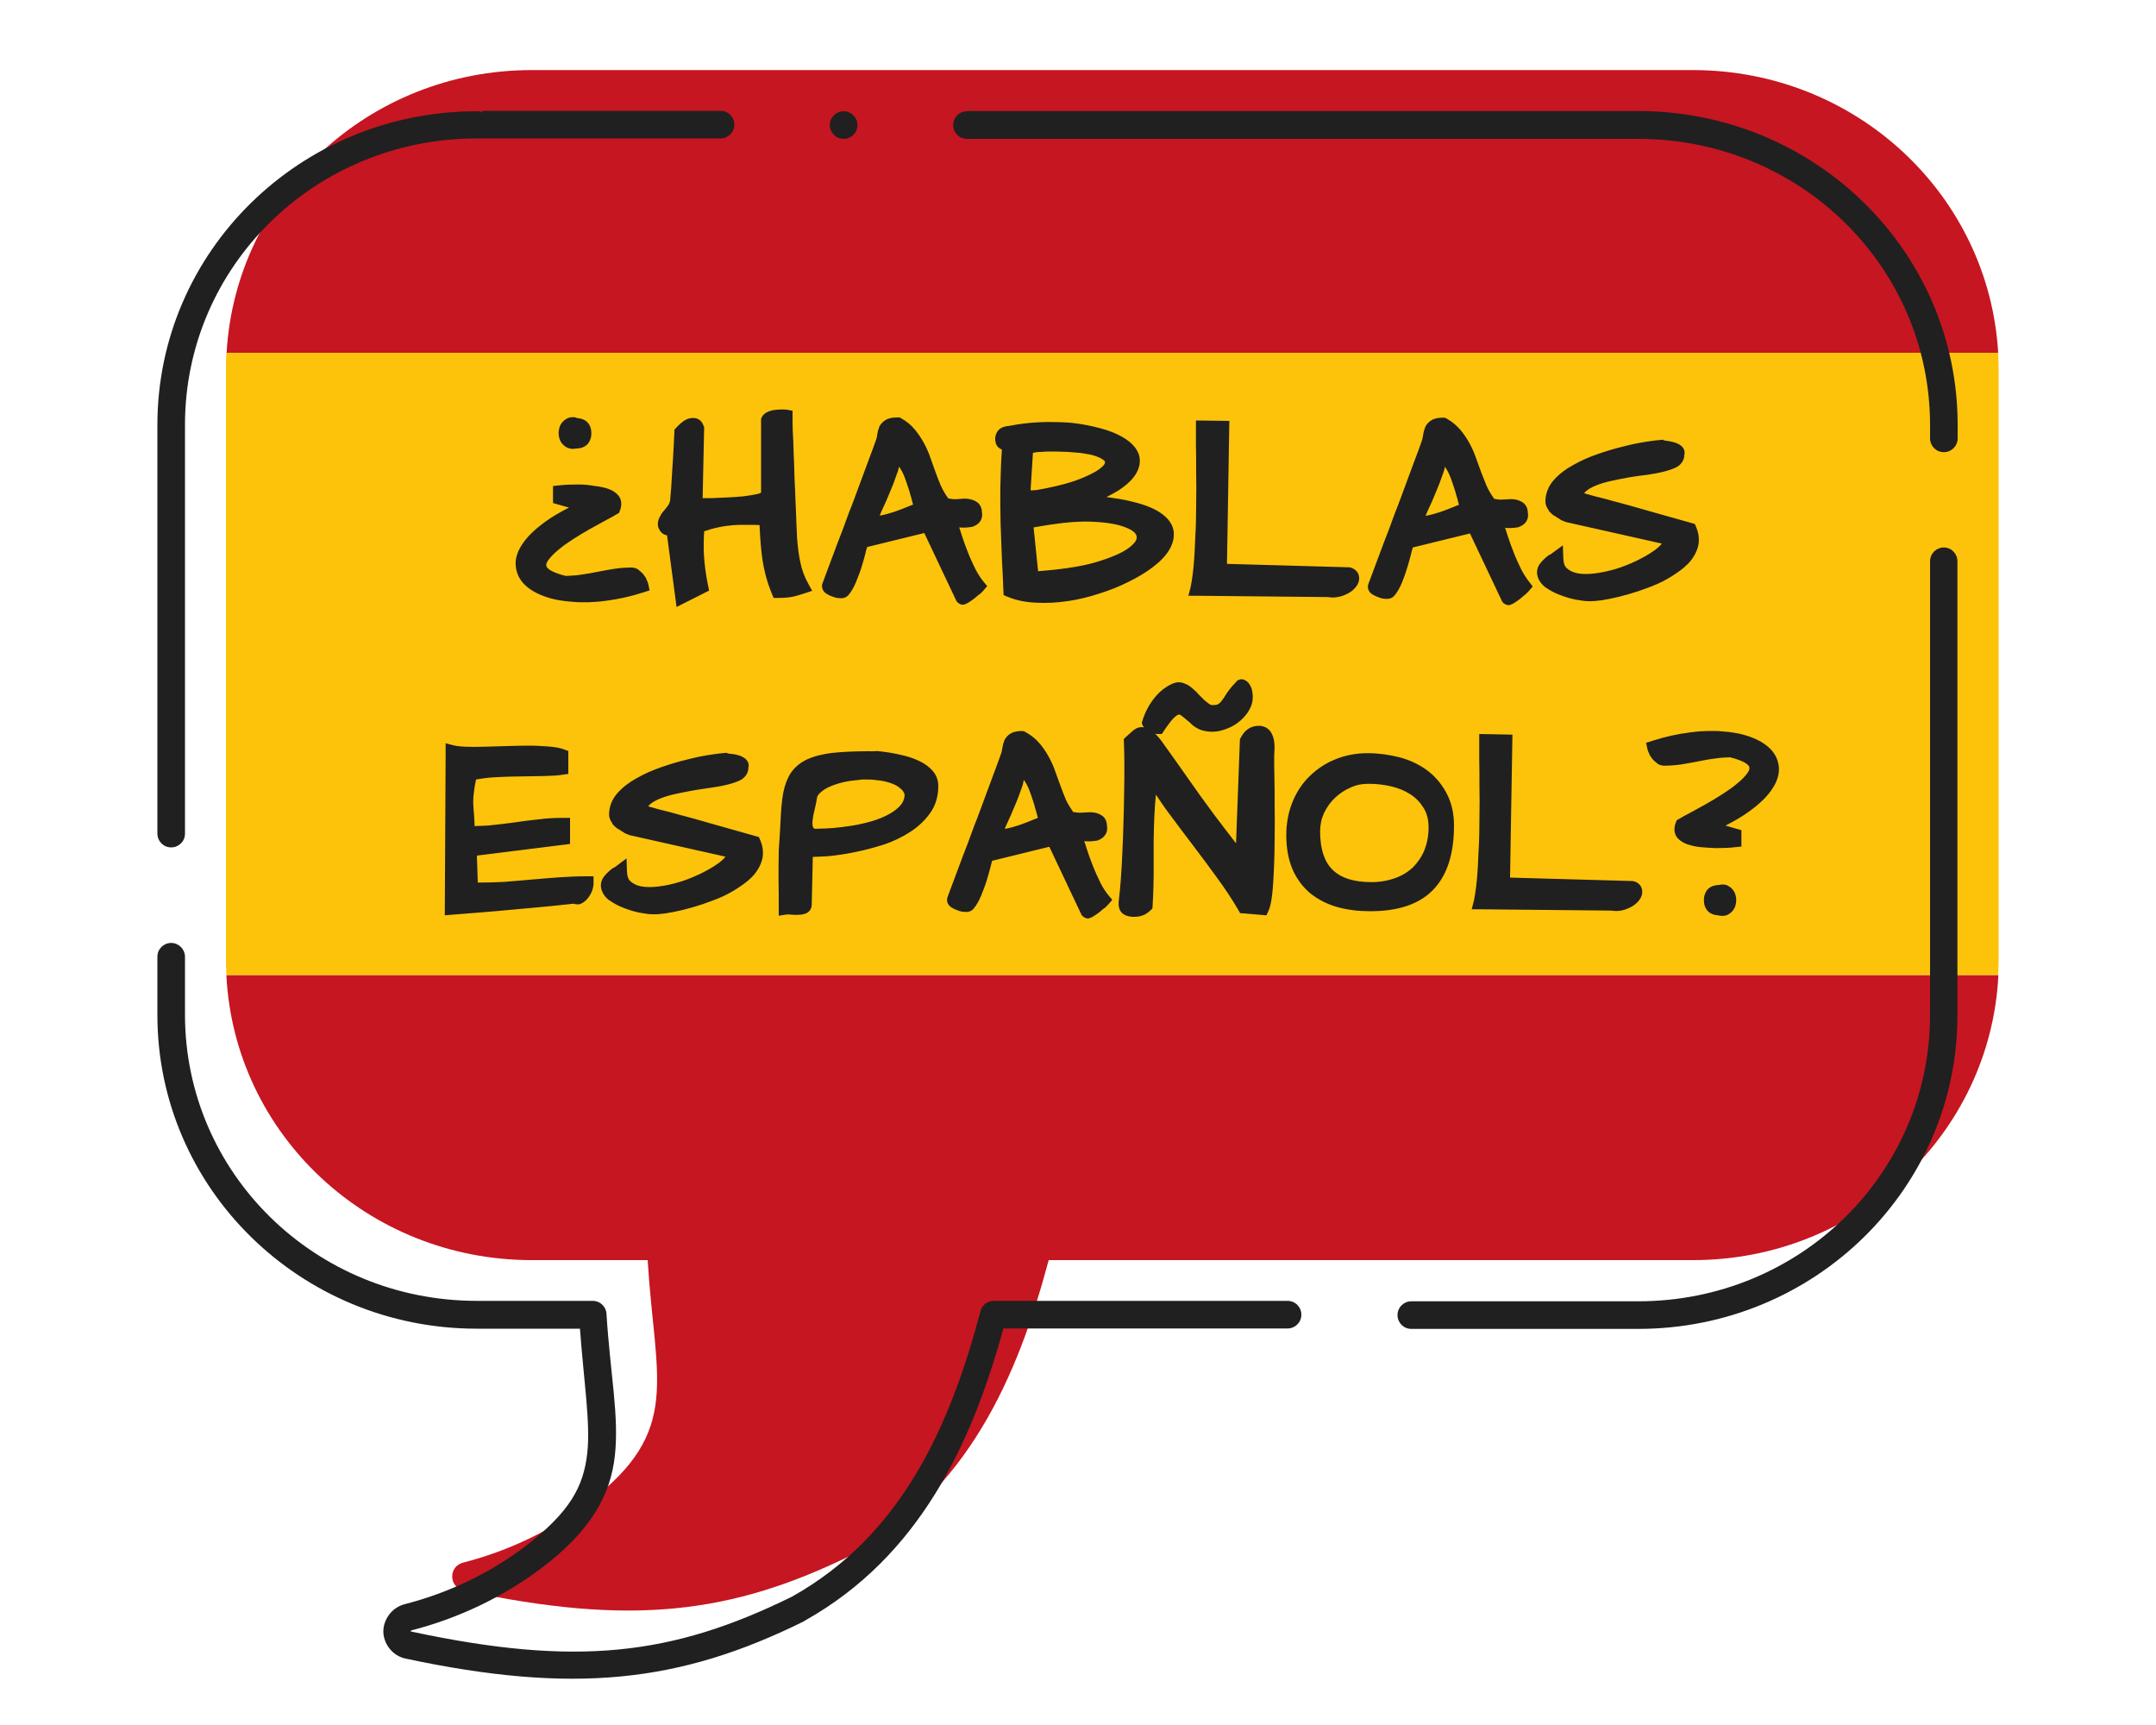
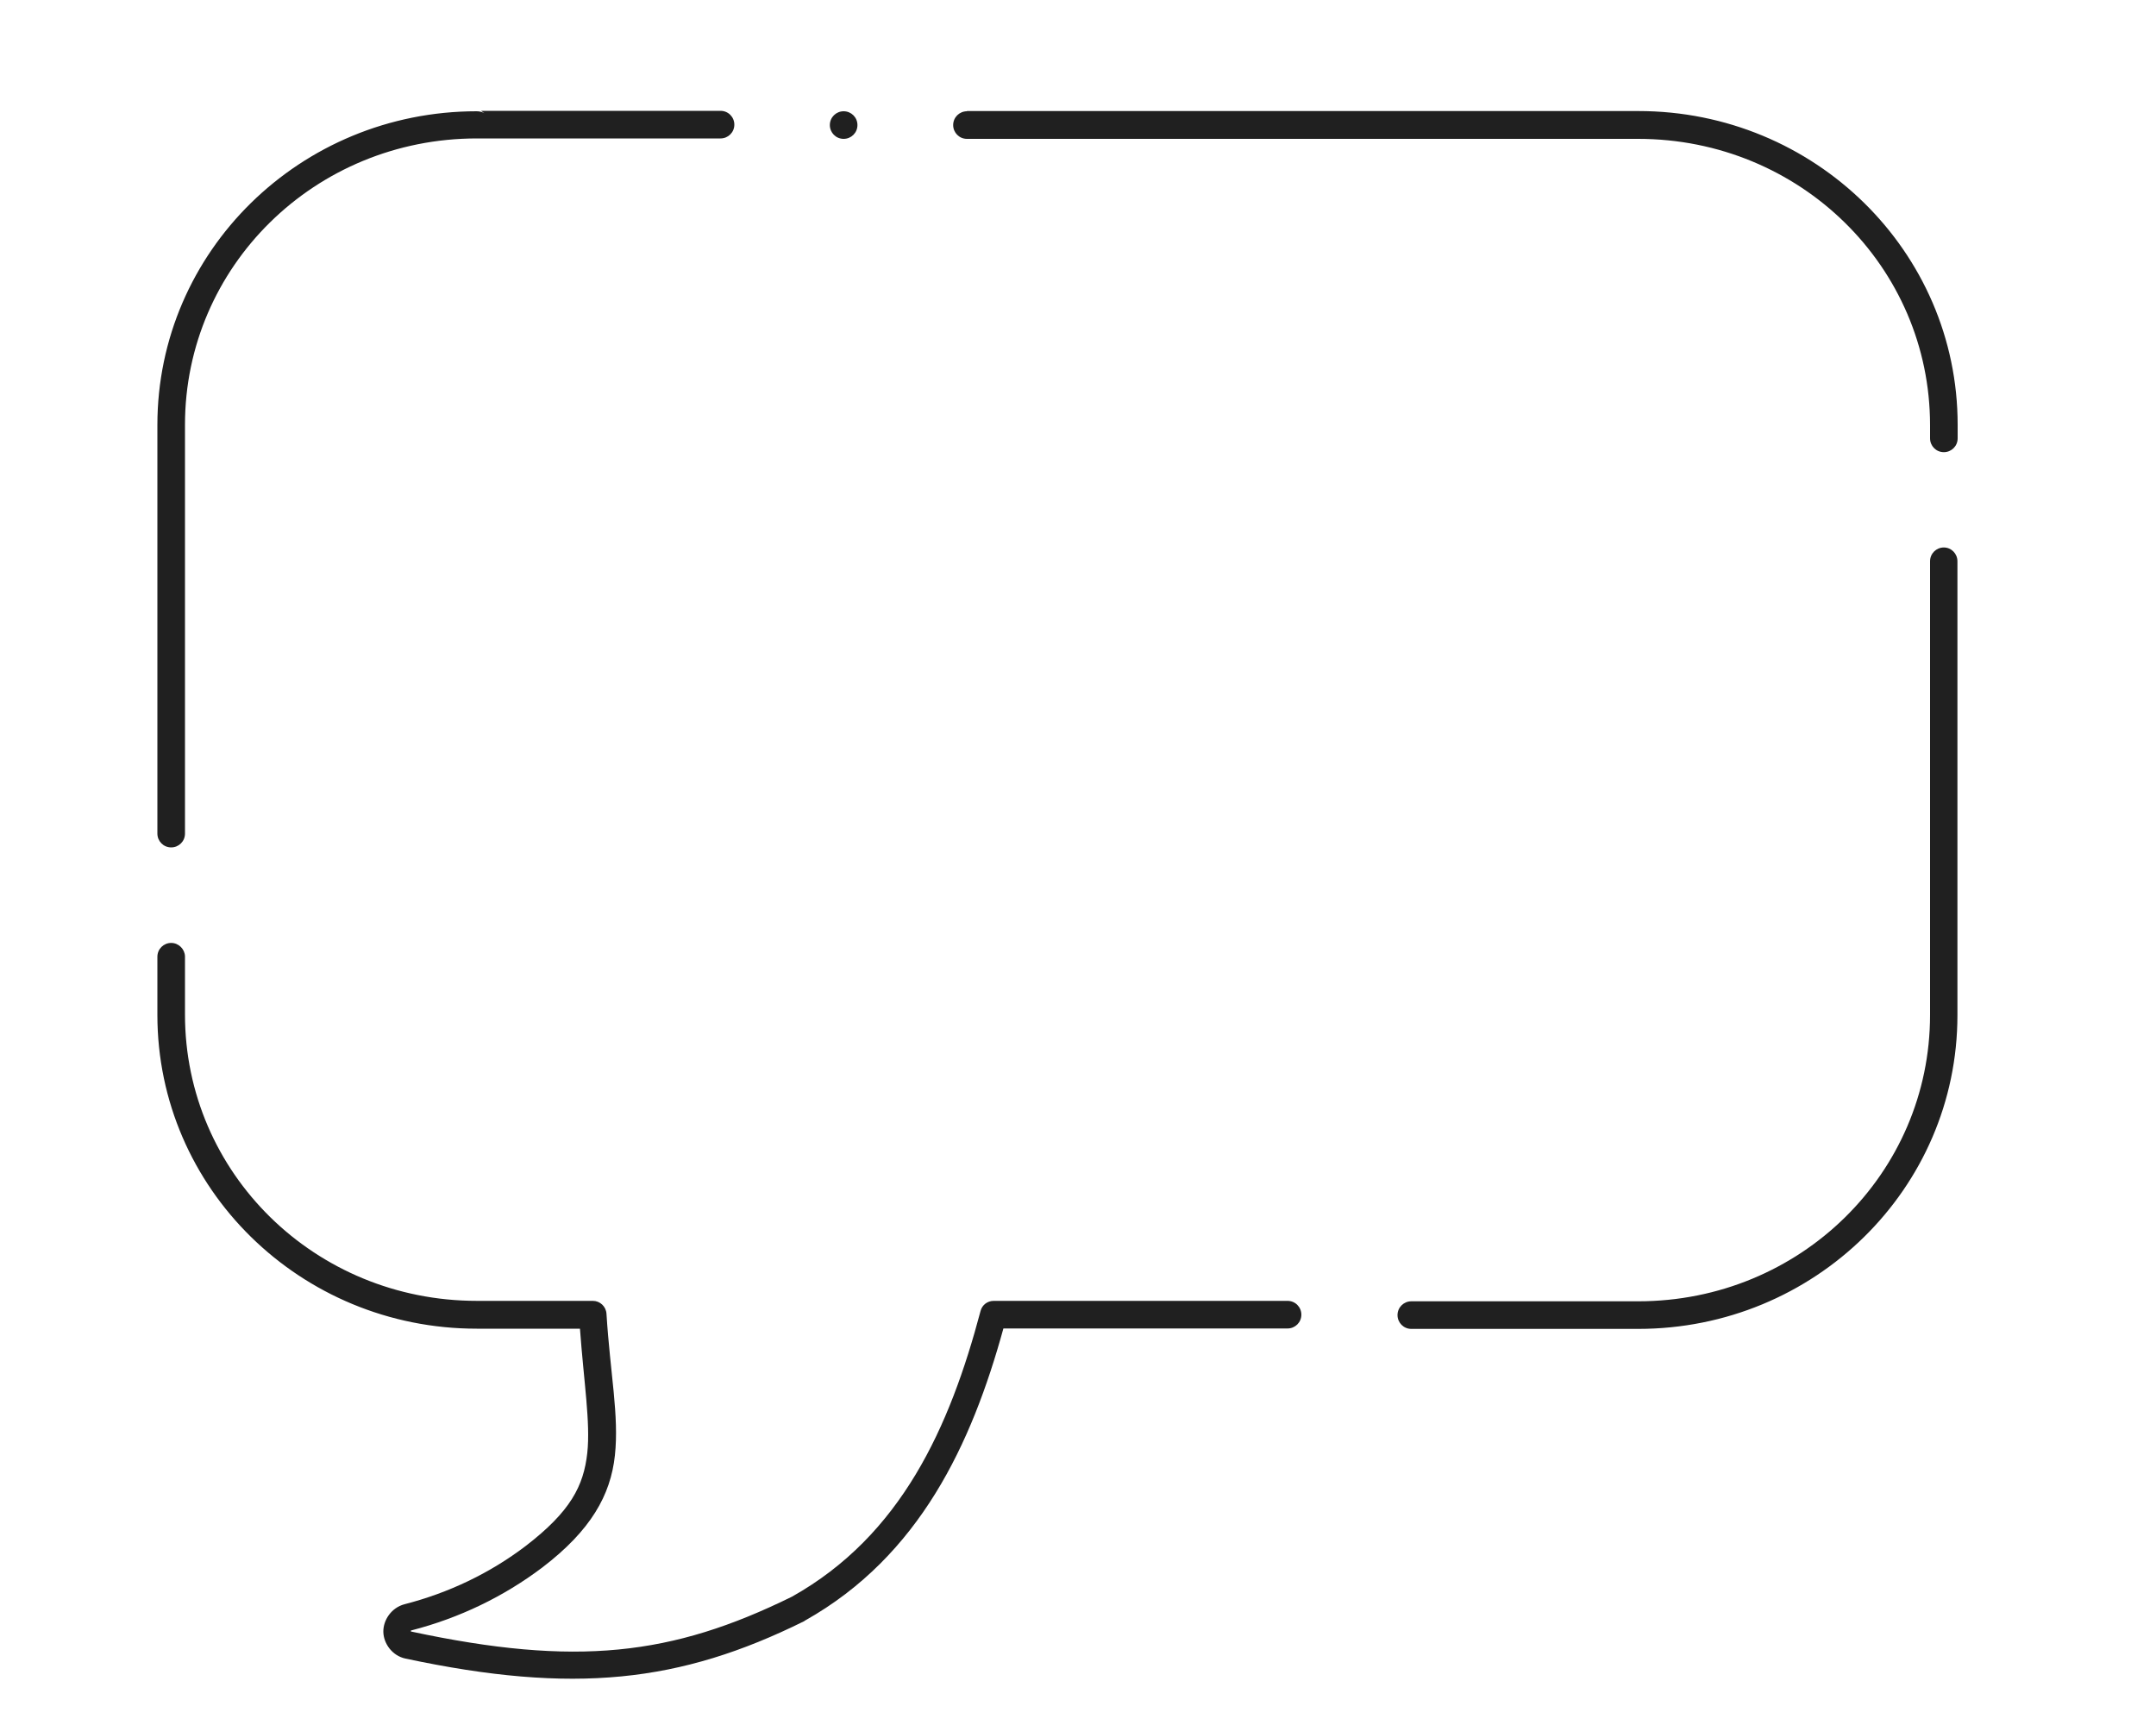
<svg xmlns="http://www.w3.org/2000/svg" version="1.1" id="Calque_1" x="0px" y="0px" viewBox="0 0 100 80" style="enable-background:new 0 0 100 80;" xml:space="preserve">
  <style type="text/css"> .st0{fill:#FDC30B;} .st1{fill:#202020;} .st2{fill:#C61621;} </style>
-   <path class="st0" d="M10.5,16.36c-0.02,0.26-0.02,0.53-0.02,0.8v27.37c0,0.24,0.01,0.47,0.02,0.7h82.18 c0.01-0.23,0.02-0.47,0.02-0.7V17.16c0-0.27-0.01-0.54-0.02-0.8L10.5,16.36z" />
-   <path class="st1" d="M36.25,18.99c-0.1,0-0.2,0.01-0.3,0.02c-0.11,0.01-0.22,0.04-0.32,0.08c-0.12,0.05-0.25,0.14-0.31,0.29 l-0.02,0.05l0,3.42c-0.06,0.03-0.11,0.05-0.21,0.07c-0.19,0.04-0.4,0.07-0.63,0.1c-0.23,0.02-0.48,0.04-0.73,0.05l0,0 c-0.25,0.01-0.48,0.02-0.68,0.03h-0.46l0.07-3.29l-0.02-0.05c-0.03-0.08-0.07-0.16-0.13-0.23c-0.07-0.07-0.17-0.13-0.28-0.14 c-0.14-0.02-0.27,0.01-0.39,0.06l0,0l0,0c-0.1,0.05-0.2,0.12-0.29,0.2c-0.07,0.07-0.13,0.13-0.19,0.19l-0.08,0.09v0.12 c0,0.06-0.01,0.18-0.02,0.35v0.01v0.01c-0.01,0.16-0.01,0.35-0.03,0.56c-0.01,0.21-0.02,0.44-0.04,0.67 c-0.01,0.23-0.03,0.44-0.04,0.65v0v0c-0.01,0.21-0.02,0.4-0.04,0.57c-0.01,0.16-0.02,0.27-0.03,0.35c-0.01,0.06-0.03,0.11-0.06,0.17 c-0.05,0.08-0.11,0.15-0.17,0.23l0,0l0,0c-0.07,0.08-0.14,0.16-0.2,0.25l0,0.01l0,0.01c-0.08,0.12-0.14,0.26-0.14,0.42 c0,0.18,0.13,0.4,0.3,0.48c0.04,0.02,0.08,0.02,0.13,0.04l0.44,3.32l1.51-0.76l-0.05-0.24c-0.1-0.48-0.16-0.95-0.19-1.4 c-0.02-0.38-0.01-0.75,0.01-1.11c0.21-0.07,0.43-0.14,0.6-0.17l0,0h0c0.25-0.06,0.48-0.09,0.7-0.11c0.23-0.02,0.47-0.02,0.71-0.02h0 h0c0.17,0,0.36,0,0.56,0.01c0.02,0.47,0.05,0.94,0.11,1.43v0v0c0.08,0.62,0.23,1.2,0.46,1.75l0.08,0.2h0.21 c0.27,0,0.51-0.02,0.7-0.06l0,0l0,0c0.18-0.04,0.35-0.1,0.52-0.15l0.36-0.12l-0.18-0.33c-0.18-0.32-0.3-0.65-0.37-1l0,0c0,0,0,0,0,0 c-0.08-0.36-0.12-0.74-0.15-1.12l0,0c-0.01-0.14-0.01-0.35-0.03-0.65c-0.01-0.29-0.02-0.63-0.04-0.99 c-0.01-0.37-0.03-0.76-0.05-1.17v0c-0.01-0.41-0.02-0.8-0.04-1.17c-0.01-0.37-0.02-0.7-0.04-0.99c-0.01-0.29-0.01-0.51-0.01-0.65 v-0.28L36.5,19C36.43,18.99,36.35,18.99,36.25,18.99L36.25,18.99z M26.53,19.35c-0.08,0-0.15,0.02-0.23,0.06 c-0.12,0.06-0.23,0.16-0.3,0.29c-0.06,0.12-0.09,0.25-0.09,0.38c0,0.13,0.03,0.27,0.09,0.39c0.07,0.12,0.17,0.22,0.29,0.28 c0.08,0.04,0.16,0.06,0.25,0.07c0.06,0,0.13-0.01,0.19-0.02c0.18,0,0.36-0.05,0.5-0.18c0.14-0.14,0.2-0.34,0.2-0.52 c0-0.19-0.05-0.38-0.19-0.52c-0.13-0.13-0.3-0.18-0.47-0.19C26.69,19.35,26.61,19.34,26.53,19.35L26.53,19.35z M41.63,19.36 c-0.2,0-0.38,0.02-0.54,0.11c-0.13,0.07-0.24,0.19-0.31,0.32l0,0.01l0,0.01c-0.05,0.12-0.08,0.25-0.1,0.39 c-0.01,0.09-0.04,0.2-0.09,0.32c-0.06,0.17-0.15,0.42-0.28,0.76l-0.43,1.16v0c-0.16,0.43-0.32,0.88-0.51,1.35l0,0v0 c-0.17,0.48-0.34,0.93-0.51,1.36v0v0c-0.16,0.43-0.3,0.81-0.43,1.15l0,0l0,0c-0.13,0.34-0.22,0.59-0.28,0.75 c-0.05,0.12-0.02,0.25,0.03,0.33c0.04,0.07,0.09,0.11,0.14,0.15l0.02,0.01l0.02,0.01c0.08,0.05,0.16,0.09,0.26,0.12 c0.1,0.04,0.21,0.07,0.31,0.07h0h0c0.12,0.01,0.29,0.01,0.43-0.15l0,0v0c0.14-0.17,0.25-0.37,0.35-0.61l0,0v0 c0.09-0.23,0.18-0.45,0.25-0.68c0.07-0.22,0.13-0.44,0.18-0.63l0-0.01c0.03-0.12,0.05-0.2,0.08-0.29l2.65-0.65l1.49,3.15l0.01,0.02 c0.06,0.08,0.17,0.14,0.24,0.15c0.07,0.01,0.12,0,0.15-0.02c0.07-0.02,0.11-0.05,0.15-0.07c0.08-0.05,0.17-0.11,0.25-0.17l0,0l0,0 c0.09-0.07,0.17-0.14,0.25-0.21l0.01,0l0.01,0c0.08-0.08,0.14-0.13,0.19-0.19l0.17-0.2l-0.17-0.2c-0.13-0.16-0.26-0.36-0.38-0.59 c-0.12-0.25-0.24-0.5-0.34-0.76c-0.11-0.27-0.2-0.53-0.29-0.8c0,0,0,0,0,0c-0.04-0.14-0.08-0.25-0.12-0.37 c0.06,0,0.11,0.01,0.17,0.01h0.01h0.01c0.13,0,0.25-0.01,0.37-0.03l0.01,0l0.01,0c0.14-0.04,0.28-0.12,0.37-0.23 c0.12-0.15,0.13-0.33,0.1-0.49c0-0.16-0.09-0.36-0.25-0.45c-0.11-0.07-0.23-0.11-0.36-0.13c-0.13-0.02-0.26-0.02-0.4,0l0.01,0 c-0.11,0.01-0.21,0.01-0.32,0.01c-0.09-0.01-0.17-0.02-0.24-0.04c-0.02-0.01-0.02,0-0.02-0.01l0-0.01l0-0.01 c-0.12-0.17-0.23-0.35-0.32-0.55c-0.09-0.21-0.17-0.42-0.25-0.64v0c-0.08-0.22-0.16-0.45-0.24-0.67v0c-0.08-0.24-0.18-0.46-0.3-0.68 c-0.12-0.22-0.26-0.43-0.42-0.62c-0.17-0.21-0.38-0.38-0.63-0.52l-0.07-0.04L41.63,19.36z M66.95,19.37c-0.2,0-0.38,0.02-0.54,0.11 c-0.13,0.07-0.24,0.19-0.31,0.33l0,0.01l0,0.01c-0.05,0.12-0.08,0.24-0.1,0.39v0c-0.01,0.09-0.04,0.2-0.09,0.33 c-0.06,0.17-0.15,0.42-0.28,0.76l-0.43,1.16v0c-0.16,0.43-0.32,0.88-0.51,1.35v0l0,0c-0.17,0.48-0.34,0.93-0.51,1.36v0v0 c-0.16,0.43-0.3,0.81-0.43,1.15l0,0l0,0c-0.13,0.34-0.22,0.59-0.28,0.75c-0.05,0.12-0.02,0.25,0.03,0.33 c0.04,0.07,0.09,0.11,0.14,0.15l0.02,0.01l0.02,0.01c0.08,0.05,0.17,0.09,0.26,0.12c0.1,0.04,0.21,0.07,0.31,0.07h0h0 c0.12,0.01,0.29,0.01,0.43-0.15l0,0v0c0.14-0.17,0.25-0.37,0.35-0.61v0l0,0c0.09-0.22,0.17-0.45,0.24-0.68v0 c0.07-0.23,0.13-0.44,0.18-0.64c0,0,0,0,0-0.01c0.03-0.12,0.05-0.2,0.08-0.29l2.65-0.65l1.49,3.15l0.01,0.02 c0.06,0.08,0.17,0.14,0.24,0.15c0.07,0.01,0.12,0,0.15-0.02c0.07-0.02,0.11-0.05,0.15-0.07c0.08-0.05,0.17-0.11,0.25-0.17l0,0l0,0 c0.09-0.07,0.17-0.14,0.25-0.21l0.01,0l0,0c0.08-0.08,0.14-0.13,0.19-0.19l0.17-0.2L70.94,27c-0.13-0.16-0.26-0.36-0.38-0.59 c-0.12-0.25-0.24-0.5-0.34-0.76c-0.11-0.27-0.2-0.53-0.29-0.8c0,0,0,0,0,0c-0.04-0.14-0.08-0.25-0.12-0.37 c0.06,0,0.11,0.01,0.17,0.01h0.01H70c0.13,0,0.25-0.01,0.37-0.03l0.01,0l0.01,0c0.14-0.04,0.28-0.12,0.37-0.23 c0.12-0.15,0.13-0.33,0.1-0.49c0-0.16-0.09-0.36-0.25-0.45c-0.11-0.07-0.23-0.11-0.36-0.13c-0.13-0.02-0.26-0.01-0.4,0l0.01,0 c-0.11,0.01-0.21,0.01-0.32,0.01c-0.09-0.01-0.17-0.02-0.24-0.04c-0.02-0.01-0.02,0-0.02-0.01l0-0.01l0-0.01 c-0.12-0.17-0.23-0.35-0.32-0.55c-0.09-0.21-0.17-0.43-0.26-0.65c-0.08-0.22-0.16-0.44-0.24-0.66c-0.08-0.24-0.18-0.46-0.3-0.68 c-0.12-0.22-0.26-0.43-0.42-0.62c-0.17-0.2-0.38-0.38-0.63-0.52l-0.07-0.04L66.95,19.37z M55.47,19.5v1.15v0 c0.01,0.37,0.01,0.78,0.01,1.25v0v0c0.01,0.47,0.01,0.97,0,1.49v0v0c0,0.52-0.01,1.03-0.04,1.52v0v0c-0.02,0.49-0.04,0.94-0.08,1.36 c-0.04,0.41-0.09,0.74-0.14,0.97l-0.1,0.39l0.41,0l6.06,0.06c0.22,0.04,0.45,0.02,0.66-0.05c0.2-0.07,0.38-0.16,0.52-0.29l0,0l0,0 c0.14-0.13,0.25-0.29,0.27-0.48c0.01-0.12-0.02-0.27-0.11-0.37c-0.09-0.1-0.19-0.15-0.29-0.18l-0.04-0.01l-5.69-0.16l0.11-6.63 L55.47,19.5z M48.61,19.57c-0.12,0-0.25,0.01-0.37,0.01h0c-0.49,0.02-0.97,0.08-1.42,0.17c-0.15,0.01-0.29,0.04-0.42,0.12 c-0.15,0.1-0.24,0.3-0.24,0.47c0,0.09,0.01,0.18,0.05,0.28c0.04,0.09,0.15,0.19,0.26,0.23c-0.04,0.58-0.06,1.15-0.07,1.68 c-0.01,0.62,0,1.21,0.01,1.77v0v0c0.02,0.56,0.04,1.09,0.06,1.61v0v0c0.03,0.51,0.05,1.01,0.07,1.49l0.01,0.2l0.19,0.08 c0.39,0.16,0.83,0.25,1.31,0.27c0.47,0.03,0.96,0,1.46-0.07c0.49-0.07,0.98-0.19,1.47-0.35c0.48-0.15,0.94-0.33,1.35-0.54l0,0 c0.43-0.21,0.8-0.43,1.13-0.68h0c0.33-0.25,0.59-0.51,0.76-0.79l0,0c0.18-0.29,0.26-0.61,0.21-0.92c-0.06-0.34-0.3-0.62-0.64-0.84 c-0.35-0.23-0.81-0.39-1.41-0.53h0c-0.31-0.07-0.67-0.13-1.06-0.18c0.2-0.1,0.39-0.2,0.55-0.3l0,0l0,0c0.41-0.27,0.7-0.54,0.86-0.85 c0.16-0.3,0.19-0.65,0.04-0.95c-0.14-0.27-0.37-0.48-0.67-0.66c-0.3-0.18-0.65-0.32-1.07-0.43h0c-0.41-0.11-0.85-0.2-1.33-0.25l0,0 C49.34,19.58,48.98,19.57,48.61,19.57L48.61,19.57z M77.13,20.39l-0.08,0.01c-0.17,0.01-0.4,0.04-0.72,0.09l0,0l0,0 c-0.32,0.05-0.67,0.12-1.05,0.22c0,0,0,0,0,0c-0.38,0.09-0.78,0.21-1.18,0.35c-0.41,0.14-0.79,0.31-1.14,0.51 c-0.35,0.19-0.65,0.42-0.89,0.69l0,0l0,0c-0.25,0.28-0.39,0.63-0.39,0.99c0,0.15,0.06,0.3,0.15,0.41l0,0.01l0,0.01 c0.07,0.09,0.16,0.17,0.25,0.24l0.01,0l0.01,0c0.09,0.06,0.18,0.12,0.27,0.17l0.01,0.01l0.01,0.01c0.1,0.05,0.19,0.08,0.27,0.11 l0.01,0l4.41,0.99c-0.08,0.1-0.21,0.23-0.41,0.36l0,0c-0.21,0.15-0.47,0.29-0.77,0.44c-0.3,0.14-0.61,0.27-0.94,0.37 c-0.33,0.1-0.65,0.17-0.97,0.21c-0.31,0.04-0.58,0.04-0.81,0c-0.21-0.04-0.37-0.12-0.5-0.23c-0.1-0.09-0.16-0.22-0.17-0.47 l-0.02-0.6L72,25.65c-0.01,0.01-0.05,0.04-0.12,0.08l-0.01,0l-0.01,0c-0.07,0.05-0.15,0.11-0.22,0.18 c-0.08,0.07-0.16,0.16-0.22,0.24l0,0l0,0c-0.08,0.11-0.13,0.25-0.13,0.39c0,0.27,0.16,0.52,0.38,0.69l0,0l0,0 c0.2,0.14,0.43,0.27,0.68,0.36c0.25,0.1,0.49,0.17,0.74,0.22l0,0h0c0.24,0.04,0.42,0.07,0.58,0.07c0.17,0.01,0.37-0.01,0.61-0.04h0 h0c0.25-0.04,0.51-0.09,0.8-0.16h0l0,0c0.29-0.07,0.59-0.16,0.9-0.26h0l0,0c0.32-0.11,0.62-0.22,0.92-0.35l0,0l0,0 c0.3-0.14,0.57-0.29,0.83-0.47c0.27-0.18,0.49-0.36,0.67-0.57l0,0l0,0c0.18-0.22,0.31-0.47,0.37-0.73c0.06-0.28,0.02-0.58-0.1-0.86 l-0.06-0.14l-0.14-0.04c-0.78-0.22-1.45-0.41-2.02-0.57l0,0c-0.56-0.16-1.04-0.3-1.43-0.4l-0.01,0c-0.38-0.11-0.69-0.19-0.94-0.25h0 c0,0-0.01,0-0.01,0c-0.23-0.06-0.41-0.12-0.54-0.15l0,0c-0.02-0.01-0.02-0.01-0.04-0.01c0.02-0.03,0.03-0.05,0.06-0.08 c0.11-0.1,0.26-0.19,0.45-0.27l0,0l0,0c0.21-0.09,0.45-0.16,0.71-0.22l0,0l0,0c0.28-0.06,0.56-0.12,0.85-0.17 c0.29-0.05,0.58-0.09,0.85-0.12h0h0c0.29-0.04,0.55-0.09,0.78-0.15h0c0.24-0.06,0.44-0.13,0.61-0.22l0,0l0,0 c0.18-0.11,0.33-0.31,0.33-0.53c0.01-0.07,0.03-0.15,0-0.24c-0.03-0.1-0.11-0.19-0.19-0.24c-0.1-0.07-0.21-0.11-0.33-0.14 c-0.11-0.03-0.22-0.05-0.34-0.06l0.02,0c-0.08-0.01-0.14-0.03-0.12-0.02L77.13,20.39z M48.64,20.94h0.24c0.08,0,0.21,0,0.38,0.01 h0.01h0.01c0.16,0,0.33,0.01,0.52,0.03h0h0c0.19,0.01,0.39,0.03,0.58,0.07l0.01,0l0,0c0.19,0.03,0.36,0.07,0.5,0.13l0,0l0,0 c0.14,0.05,0.24,0.11,0.31,0.17l0,0l0,0c0.05,0.04,0.05,0.04,0.05,0.1c0,0.03-0.01,0.09-0.12,0.19c-0.12,0.11-0.29,0.23-0.52,0.34 l0,0l0,0c-0.22,0.11-0.47,0.22-0.76,0.32c-0.29,0.1-0.59,0.18-0.89,0.25l0,0h0c-0.29,0.07-0.57,0.12-0.84,0.17 c-0.13,0.02-0.21,0.02-0.32,0.02L47.91,21c0.1-0.02,0.21-0.04,0.34-0.04h0.01h0.01C48.4,20.95,48.53,20.94,48.64,20.94L48.64,20.94z M41.7,21.64c0.04,0.07,0.09,0.13,0.13,0.21l0,0l0,0c0.08,0.15,0.14,0.3,0.2,0.48l0,0l0,0c0.06,0.18,0.12,0.35,0.17,0.52l0,0.01 l0,0.01c0.05,0.16,0.1,0.31,0.13,0.46v0v0c0.01,0.03,0.01,0.04,0.02,0.07c-0.1,0.04-0.19,0.08-0.3,0.12 c-0.19,0.08-0.38,0.15-0.58,0.22c-0.19,0.06-0.39,0.12-0.6,0.16c-0.02,0-0.05,0-0.07,0.01c0.04-0.08,0.06-0.15,0.1-0.23l0,0v0 c0.13-0.27,0.25-0.55,0.37-0.84v0c0.13-0.3,0.24-0.59,0.34-0.89C41.66,21.84,41.67,21.74,41.7,21.64L41.7,21.64z M67.02,21.65 c0.04,0.07,0.09,0.13,0.13,0.21l0,0l0,0c0.08,0.15,0.14,0.3,0.2,0.48l0,0l0,0c0.06,0.18,0.12,0.35,0.17,0.52l0,0.01l0,0.01 c0.05,0.16,0.1,0.31,0.13,0.46v0v0c0.01,0.03,0.01,0.04,0.02,0.07c-0.1,0.04-0.19,0.08-0.3,0.12c-0.19,0.08-0.38,0.15-0.58,0.22 c-0.19,0.06-0.39,0.12-0.6,0.16c-0.02,0-0.05,0-0.07,0.01c0.04-0.08,0.06-0.15,0.1-0.23v0l0,0c0.13-0.27,0.25-0.55,0.37-0.84v0 c0.13-0.3,0.24-0.59,0.34-0.89C66.98,21.85,66.99,21.75,67.02,21.65L67.02,21.65z M26.87,22.47c-0.21,0-0.4,0-0.56,0.01H26.3H26.3 c-0.17,0.01-0.29,0.02-0.36,0.03l-0.29,0.03v0.79l0.74,0.21c-0.41,0.21-0.79,0.43-1.09,0.65l0,0c-0.47,0.34-0.82,0.67-1.05,1.01 c-0.23,0.33-0.36,0.68-0.33,1.02c0.02,0.33,0.16,0.64,0.4,0.88c0.24,0.24,0.55,0.42,0.94,0.56c0.38,0.14,0.82,0.22,1.3,0.25 c0.12,0.01,0.24,0.02,0.37,0.02c0.12,0,0.25,0,0.38,0l0,0c0.26-0.01,0.53-0.03,0.81-0.07c0.56-0.07,1.14-0.2,1.73-0.39l0.28-0.09 l-0.06-0.28c-0.02-0.09-0.06-0.18-0.1-0.26l0-0.01l0-0.01c-0.05-0.08-0.1-0.14-0.15-0.21l-0.01-0.01l-0.01-0.01 c-0.06-0.06-0.12-0.11-0.18-0.16l-0.01-0.01l-0.01-0.01c-0.08-0.05-0.19-0.09-0.3-0.09c-0.27,0-0.55,0.02-0.81,0.06h0h0 c-0.26,0.04-0.52,0.09-0.78,0.14h0l0,0c-0.25,0.05-0.51,0.1-0.76,0.13h0h0c-0.23,0.04-0.47,0.05-0.71,0.06 c-0.37-0.09-0.62-0.2-0.74-0.28c-0.14-0.1-0.16-0.16-0.16-0.2v-0.01l0-0.01c-0.01-0.05,0.01-0.12,0.11-0.26v0v0 c0.11-0.14,0.26-0.3,0.46-0.46c0.2-0.17,0.43-0.33,0.68-0.49c0.26-0.17,0.52-0.32,0.78-0.47c0.25-0.14,0.49-0.27,0.71-0.39l0,0l0,0 c0.23-0.12,0.41-0.22,0.54-0.3l0.09-0.05l0.04-0.1c0.09-0.22,0.1-0.49-0.05-0.69l0,0l0,0c-0.12-0.15-0.29-0.26-0.49-0.33l0,0l0,0 c-0.18-0.06-0.39-0.11-0.62-0.13h0h0C27.31,22.49,27.09,22.47,26.87,22.47L26.87,22.47L26.87,22.47z M50.23,24.19 c0.09,0,0.18,0,0.27,0l0,0c0.77,0.02,1.35,0.12,1.71,0.27l0,0l0,0c0.38,0.15,0.49,0.29,0.51,0.42l0,0l0,0 c0.02,0.12-0.03,0.27-0.35,0.52l0,0c-0.3,0.23-0.84,0.47-1.6,0.69l0,0l0,0c-0.67,0.19-1.56,0.32-2.62,0.4l-0.21-2.03 C48.82,24.3,49.59,24.2,50.23,24.19L50.23,24.19z M57.4,31.55l-0.09,0.1c-0.18,0.19-0.32,0.36-0.43,0.53l0,0l0,0 c-0.08,0.14-0.16,0.25-0.23,0.34c-0.05,0.07-0.11,0.11-0.17,0.15c-0.02,0.01-0.1,0.03-0.24,0.03c-0.05,0-0.09-0.01-0.15-0.05 c-0.07-0.05-0.15-0.11-0.23-0.18c-0.09-0.09-0.17-0.17-0.26-0.26c-0.09-0.11-0.2-0.21-0.31-0.3c-0.11-0.1-0.23-0.17-0.37-0.22 c-0.17-0.07-0.36-0.06-0.52,0.01c-0.31,0.13-0.6,0.35-0.85,0.66l0,0l0,0c-0.25,0.31-0.44,0.67-0.56,1.06l-0.03,0.09l0.02,0.09 c0.01,0.05,0.06,0.09,0.08,0.14c-0.03-0.01-0.06-0.02-0.1-0.02c-0.18,0-0.33,0.09-0.44,0.19l0,0c-0.08,0.07-0.18,0.16-0.3,0.27 l-0.1,0.1l0.01,0.14c0.01,0.3,0.02,0.65,0.02,1.06c0,0.4,0,0.82-0.01,1.26c-0.01,0.44-0.01,0.89-0.03,1.36 c-0.01,0.47-0.03,0.92-0.05,1.37v0v0c-0.02,0.44-0.04,0.86-0.07,1.26c-0.03,0.39-0.06,0.74-0.1,1.05l0,0.01v0.01 c-0.01,0.11-0.01,0.21,0.02,0.32c0.03,0.11,0.11,0.23,0.24,0.3c0.13,0.07,0.27,0.1,0.42,0.1c0.14,0,0.26-0.01,0.38-0.05 c0.15-0.04,0.28-0.13,0.4-0.24l0.1-0.09l0.01-0.13c0.02-0.27,0.03-0.57,0.04-0.9c0.01-0.33,0.01-0.68,0.01-1.05v-1.11v0 c0.01-0.37,0.01-0.74,0.03-1.09c0,0,0,0,0,0c0.02-0.35,0.04-0.68,0.07-0.99c0-0.01,0-0.01,0-0.02c0.2,0.29,0.38,0.57,0.6,0.86 c0.38,0.51,0.76,1.02,1.15,1.53v0v0c0.38,0.5,0.76,1.01,1.12,1.51l0,0l0,0c0.36,0.49,0.68,0.98,0.96,1.46l0.08,0.14l0.17,0.01 l1.05,0.09l0.09-0.2c0.1-0.21,0.14-0.47,0.18-0.81l0,0l0,0c0.04-0.35,0.06-0.74,0.08-1.19c0.02-0.44,0.03-0.91,0.03-1.41v0 c0.01-0.5,0.01-0.99,0-1.46c0-0.47,0-0.91-0.01-1.31c-0.01-0.4-0.01-0.71-0.01-0.95c0-0.06,0-0.15,0.01-0.27l0,0.01 c0.01-0.15,0.01-0.3-0.01-0.46c-0.02-0.16-0.07-0.31-0.15-0.44c-0.11-0.19-0.34-0.3-0.55-0.3c-0.18,0-0.36,0.04-0.51,0.15 c-0.16,0.1-0.26,0.25-0.35,0.42l-0.03,0.06l-0.18,4.82c-0.36-0.47-0.74-0.96-1.04-1.36l0,0c0,0,0,0,0,0 c-0.44-0.6-0.82-1.12-1.13-1.57c-0.31-0.45-0.58-0.82-0.79-1.12c-0.21-0.3-0.39-0.55-0.53-0.74c-0.1-0.13-0.17-0.2-0.26-0.29 c0.05,0.01,0.09,0.01,0.14,0.01h0.17l0.09-0.14c0.21-0.31,0.38-0.53,0.49-0.63l0,0c0.12-0.11,0.19-0.13,0.19-0.13h0.01l0.01,0 c0.03,0,0.06,0,0.12,0.05c0.11,0.09,0.24,0.19,0.39,0.32l-0.02-0.02c0.17,0.19,0.38,0.32,0.62,0.39h0h0 c0.22,0.06,0.45,0.07,0.67,0.04h0l0,0c0.22-0.04,0.43-0.11,0.64-0.21c0.21-0.1,0.39-0.24,0.55-0.4c0.16-0.16,0.28-0.34,0.37-0.54 c0.08-0.2,0.11-0.42,0.07-0.64c-0.01-0.13-0.05-0.25-0.11-0.35c-0.03-0.06-0.07-0.12-0.14-0.17c-0.06-0.06-0.16-0.11-0.28-0.11 L57.4,31.55z M47.43,33.9c-0.2,0-0.38,0.02-0.54,0.11c-0.13,0.07-0.24,0.19-0.31,0.33l0,0.01l0,0.01c-0.05,0.12-0.08,0.25-0.1,0.39 c-0.01,0.09-0.04,0.2-0.09,0.32c-0.06,0.17-0.15,0.42-0.28,0.76l-0.43,1.16v0c-0.16,0.43-0.32,0.88-0.51,1.35l0,0v0 c-0.17,0.48-0.34,0.93-0.51,1.36v0v0c-0.16,0.43-0.3,0.81-0.43,1.15l0,0l0,0c-0.13,0.34-0.22,0.59-0.28,0.75 c-0.05,0.12-0.02,0.25,0.03,0.33c0.04,0.07,0.09,0.11,0.14,0.15l0.02,0.01l0.02,0.01c0.08,0.05,0.16,0.09,0.26,0.12 c0.1,0.04,0.21,0.07,0.31,0.07h0h0c0.12,0.01,0.29,0.01,0.43-0.15v0l0,0c0.14-0.17,0.25-0.37,0.35-0.61l0,0l0,0 c0.09-0.23,0.18-0.45,0.25-0.68c0.07-0.23,0.13-0.44,0.18-0.63l0-0.01c0.03-0.12,0.05-0.2,0.08-0.29l2.65-0.65l1.49,3.15l0.01,0.02 c0.06,0.08,0.17,0.14,0.24,0.15c0.07,0.01,0.12,0,0.15-0.02c0.07-0.02,0.11-0.05,0.15-0.07c0.08-0.05,0.17-0.11,0.25-0.17l0,0l0,0 c0.09-0.07,0.17-0.14,0.25-0.21l0.01,0l0.01,0c0.08-0.08,0.14-0.13,0.19-0.19l0.17-0.2l-0.17-0.2c-0.13-0.16-0.26-0.35-0.38-0.59 c-0.12-0.25-0.24-0.5-0.34-0.76c-0.11-0.27-0.2-0.53-0.29-0.8l0,0c-0.04-0.14-0.08-0.25-0.12-0.37c0.06,0,0.11,0.01,0.17,0.01h0.01 h0.01c0.13,0,0.25-0.01,0.37-0.03l0.01,0l0.01,0c0.14-0.04,0.28-0.12,0.37-0.24c0.12-0.15,0.13-0.33,0.1-0.49 c0-0.16-0.09-0.36-0.25-0.45c-0.11-0.07-0.23-0.11-0.36-0.13c-0.13-0.02-0.26-0.01-0.4,0l0.01,0c-0.11,0.01-0.21,0.01-0.32,0.01 c-0.09-0.01-0.17-0.02-0.24-0.03c-0.02-0.01-0.02,0-0.02-0.01l0-0.01l0-0.01c-0.12-0.17-0.23-0.35-0.32-0.54 c-0.09-0.21-0.17-0.42-0.25-0.64l0,0c0,0,0,0,0,0c-0.08-0.22-0.16-0.44-0.24-0.66c-0.08-0.24-0.18-0.46-0.3-0.68 c-0.12-0.22-0.26-0.43-0.42-0.62c-0.17-0.2-0.38-0.38-0.63-0.52l-0.07-0.04L47.43,33.9z M79.55,33.9c-0.12,0-0.25,0-0.38,0 c-0.26,0.01-0.53,0.03-0.81,0.07c-0.56,0.07-1.14,0.2-1.73,0.39l-0.28,0.09l0.06,0.28c0.02,0.09,0.06,0.18,0.1,0.26l0,0.01l0,0.01 c0.05,0.08,0.1,0.14,0.15,0.21l0.01,0.01l0.01,0.01c0.06,0.06,0.12,0.11,0.18,0.16l0.01,0.01l0.01,0.01 c0.08,0.05,0.19,0.09,0.3,0.09c0.27,0,0.55-0.02,0.81-0.06h0h0c0.26-0.04,0.52-0.09,0.78-0.14h0h0c0.25-0.05,0.5-0.1,0.76-0.13h0 l0,0c0.23-0.04,0.47-0.05,0.71-0.06c0.37,0.09,0.62,0.2,0.74,0.28c0.14,0.1,0.16,0.16,0.16,0.2v0.01l0,0.01 c0.01,0.05-0.01,0.12-0.11,0.26l0,0l0,0c-0.11,0.14-0.26,0.3-0.46,0.46c-0.2,0.17-0.43,0.33-0.68,0.49 c-0.26,0.17-0.52,0.32-0.78,0.47c-0.25,0.14-0.49,0.27-0.71,0.39l0,0l0,0c-0.23,0.12-0.41,0.22-0.54,0.3l-0.09,0.05l-0.04,0.1 c-0.09,0.22-0.1,0.49,0.05,0.69l0,0l0,0c0.12,0.15,0.29,0.26,0.49,0.33l0,0l0.01,0c0.18,0.06,0.39,0.11,0.62,0.13h0h0 c0.22,0.02,0.43,0.03,0.64,0.04h0h0c0.21,0,0.4,0,0.56-0.01h0.01l0.01,0c0.17-0.01,0.29-0.02,0.36-0.03l0.29-0.03V38.5l-0.74-0.21 c0.41-0.21,0.79-0.43,1.09-0.65l0,0c0.47-0.34,0.82-0.67,1.05-1.01c0.23-0.33,0.36-0.68,0.34-1.02c-0.02-0.33-0.16-0.64-0.4-0.88 c-0.24-0.24-0.55-0.42-0.94-0.56c-0.38-0.14-0.81-0.22-1.29-0.25c0,0,0,0,0,0C79.8,33.91,79.68,33.9,79.55,33.9L79.55,33.9z M68.61,34.04v1.15v0c0.01,0.37,0.01,0.78,0.01,1.25v0v0c0.01,0.47,0.01,0.97,0,1.49v0v0c0,0.52-0.01,1.03-0.04,1.52v0v0 c-0.02,0.49-0.04,0.94-0.08,1.36c-0.04,0.41-0.09,0.74-0.14,0.97l-0.1,0.39l0.41,0l6.06,0.06c0.22,0.04,0.45,0.02,0.65-0.05 c0.2-0.07,0.38-0.16,0.52-0.29l0,0l0,0c0.14-0.13,0.25-0.29,0.27-0.48c0.01-0.12-0.02-0.27-0.11-0.37c-0.09-0.1-0.19-0.15-0.29-0.17 l-0.04-0.01l-5.69-0.16l0.11-6.63L68.61,34.04z M20.67,34.47l0,0.41l-0.04,7.57l0.35-0.03c0.36-0.03,0.78-0.06,1.26-0.1h0h0 c0.48-0.04,0.98-0.08,1.49-0.13h0h0c0.52-0.05,1.03-0.09,1.53-0.14h0h0c0.49-0.05,0.93-0.09,1.34-0.14 c0.13,0.04,0.26,0.05,0.37-0.01l0,0l0,0c0.12-0.06,0.22-0.15,0.3-0.25l0,0l0,0c0.08-0.1,0.14-0.21,0.19-0.33l0,0l0,0 c0.04-0.12,0.07-0.23,0.07-0.36v-0.32h-0.32c-0.46,0-0.9,0.02-1.31,0.05c0,0,0,0,0,0c-0.4,0.03-0.81,0.06-1.23,0.1l0,0l0,0 c-0.41,0.04-0.84,0.07-1.3,0.11c0,0,0,0,0,0c0,0,0,0,0,0c-0.36,0.02-0.78,0.03-1.21,0.03l-0.04-1.25l4.32-0.54v-1.21h-0.32 c-0.39,0-0.77,0.02-1.15,0.07c0,0,0,0,0,0c-0.37,0.04-0.73,0.08-1.1,0.14l0,0c-0.35,0.05-0.71,0.09-1.08,0.13h0 c-0.25,0.03-0.52,0.03-0.78,0.04c0-0.09,0-0.21-0.01-0.29c-0.01-0.16-0.01-0.29-0.03-0.42v0c-0.01-0.12-0.01-0.23-0.02-0.34 c0-0.1,0-0.2,0.01-0.32c0.01-0.12,0.03-0.26,0.05-0.41v0v0c0.01-0.1,0.05-0.25,0.07-0.38c0.24-0.04,0.49-0.08,0.8-0.1h0h0 c0.4-0.02,0.8-0.04,1.19-0.04h0h0c0.4-0.01,0.79-0.01,1.14-0.02c0.36-0.01,0.65-0.02,0.88-0.06l0.27-0.04v-1.06l-0.21-0.08 c-0.2-0.07-0.43-0.11-0.71-0.13c-0.28-0.02-0.58-0.04-0.91-0.04c-0.32,0-0.67,0.01-1.03,0.02l0,0c-0.35,0.01-0.7,0.02-1.03,0.03 c-0.32,0.01-0.62,0.01-0.89,0c-0.26-0.01-0.45-0.04-0.57-0.07L20.67,34.47z M40.26,34.84c-0.67,0-1.23,0.03-1.69,0.08 c-0.46,0.06-0.84,0.16-1.16,0.31c-0.31,0.15-0.56,0.36-0.74,0.63l0,0v0c-0.16,0.25-0.27,0.55-0.34,0.9l0,0v0 c-0.06,0.34-0.1,0.73-0.12,1.19c-0.02,0.43-0.05,0.93-0.09,1.49l0,0.01v0.01c-0.01,0.47-0.01,0.91-0.01,1.34v0v0 c0.01,0.43,0.01,0.86,0.01,1.29v0.38l0.37-0.06c-0.03,0,0.04,0,0.13,0l-0.02,0c0.11,0.01,0.22,0.02,0.34,0.02 c0.13,0,0.24-0.01,0.35-0.04c0.07-0.02,0.15-0.04,0.23-0.12c0.08-0.07,0.13-0.2,0.13-0.3l0.05-2.23c0.22-0.01,0.42-0.01,0.69-0.03h0 h0c0.4-0.04,0.83-0.1,1.26-0.19h0c0.45-0.09,0.89-0.21,1.34-0.35c0.45-0.15,0.86-0.35,1.23-0.59c0.37-0.24,0.68-0.53,0.92-0.87 c0.26-0.36,0.38-0.79,0.38-1.26c0-0.26-0.09-0.51-0.26-0.7c-0.15-0.17-0.34-0.32-0.57-0.43c-0.21-0.11-0.44-0.19-0.69-0.26 c-0.24-0.06-0.47-0.11-0.7-0.15c-0.23-0.04-0.44-0.06-0.63-0.08C40.51,34.85,40.37,34.84,40.26,34.84L40.26,34.84z M33.7,34.91 l-0.08,0.01c-0.17,0.01-0.4,0.04-0.72,0.09l0,0l0,0c-0.32,0.05-0.67,0.12-1.05,0.22c0,0,0,0,0,0c-0.38,0.09-0.78,0.21-1.18,0.35 c-0.41,0.14-0.79,0.31-1.14,0.51c-0.35,0.19-0.65,0.42-0.89,0.69l0,0l0,0c-0.25,0.28-0.39,0.63-0.39,0.99 c0,0.15,0.06,0.29,0.15,0.41l0,0.01l0,0.01c0.07,0.09,0.16,0.17,0.25,0.24l0.01,0l0.01,0c0.09,0.06,0.18,0.12,0.27,0.17l0.01,0.01 l0.01,0.01c0.1,0.05,0.19,0.08,0.27,0.11l0.01,0l4.41,0.99c-0.08,0.1-0.21,0.23-0.41,0.36l0,0c-0.21,0.15-0.47,0.29-0.77,0.44 c-0.3,0.14-0.61,0.27-0.94,0.37c-0.33,0.1-0.65,0.17-0.97,0.21c-0.31,0.04-0.58,0.04-0.81,0c-0.21-0.04-0.37-0.12-0.5-0.23 c-0.1-0.09-0.16-0.22-0.17-0.47l-0.02-0.6l-0.48,0.36c-0.01,0.01-0.05,0.04-0.12,0.08l-0.01,0l-0.01,0 c-0.07,0.05-0.15,0.11-0.22,0.18c-0.08,0.07-0.16,0.16-0.22,0.24l0,0l0,0c-0.08,0.11-0.13,0.25-0.13,0.39 c0,0.27,0.16,0.52,0.38,0.69l0,0l0.01,0c0.2,0.14,0.43,0.27,0.68,0.36c0.25,0.1,0.49,0.17,0.74,0.22l0,0l0,0 c0.24,0.04,0.42,0.07,0.58,0.07c0.17,0.01,0.37-0.01,0.61-0.04h0h0c0.25-0.04,0.51-0.09,0.8-0.16l0,0h0 c0.29-0.07,0.59-0.16,0.9-0.26l0,0h0c0.32-0.11,0.62-0.22,0.92-0.35l0,0l0,0c0.3-0.14,0.57-0.29,0.83-0.47l0,0 c0.27-0.18,0.49-0.36,0.67-0.57l0,0l0,0c0.18-0.22,0.31-0.47,0.37-0.73c0.06-0.28,0.02-0.58-0.1-0.86l-0.06-0.14l-0.14-0.04 c-0.78-0.22-1.45-0.41-2.02-0.57l0,0c-0.56-0.16-1.04-0.3-1.43-0.4l-0.01,0c-0.38-0.11-0.69-0.19-0.94-0.25h0c0,0-0.01,0-0.01,0 c-0.23-0.06-0.41-0.12-0.54-0.15l0,0c-0.02-0.01-0.02-0.01-0.04-0.01c0.02-0.03,0.03-0.06,0.06-0.08c0.11-0.1,0.26-0.19,0.45-0.27 l0,0l0,0c0.21-0.09,0.45-0.16,0.71-0.22h0l0,0c0.28-0.06,0.56-0.12,0.85-0.17c0.29-0.05,0.58-0.09,0.85-0.13h0h0 c0.29-0.04,0.55-0.09,0.78-0.15h0c0.24-0.06,0.44-0.13,0.61-0.22l0,0l0,0c0.18-0.11,0.33-0.31,0.33-0.53c0.01-0.07,0.03-0.15,0-0.24 c-0.03-0.1-0.11-0.19-0.19-0.24c-0.1-0.07-0.21-0.11-0.33-0.14c-0.11-0.03-0.22-0.05-0.34-0.05l0.02,0 c-0.08-0.01-0.14-0.03-0.12-0.02L33.7,34.91z M63.44,34.93c-0.53,0-1.02,0.09-1.49,0.28c-0.46,0.18-0.86,0.45-1.2,0.78 c-0.34,0.33-0.61,0.73-0.8,1.2l0,0l0,0c-0.19,0.47-0.29,0.99-0.29,1.54c0,0.61,0.1,1.15,0.3,1.61v0v0c0.2,0.44,0.48,0.82,0.84,1.11 l0,0l0,0c0.36,0.28,0.77,0.49,1.24,0.62l0,0h0c0.47,0.13,0.98,0.19,1.51,0.19c1.27,0,2.26-0.31,2.92-0.99 c0.66-0.68,0.97-1.69,0.97-2.98c0-0.58-0.12-1.09-0.36-1.53c-0.23-0.42-0.53-0.78-0.92-1.06c-0.38-0.27-0.81-0.47-1.29-0.59 C64.42,35,63.94,34.93,63.44,34.93L63.44,34.93z M40.07,36.15c0.2,0,0.39,0,0.58,0.03h0h0c0.25,0.02,0.47,0.07,0.67,0.14h0h0 c0.2,0.07,0.34,0.15,0.46,0.26l0,0l0,0c0.1,0.08,0.15,0.17,0.18,0.28c-0.01,0.18-0.06,0.32-0.17,0.46c-0.13,0.16-0.31,0.3-0.54,0.43 c-0.23,0.13-0.5,0.24-0.8,0.33c-0.31,0.09-0.61,0.16-0.92,0.21c-0.31,0.05-0.59,0.08-0.87,0.11c-0.28,0.02-0.5,0.03-0.66,0.03h-0.02 l-0.02,0c-0.13,0.02-0.19,0-0.2-0.01c-0.03-0.02-0.04-0.03-0.05-0.06c-0.02-0.06-0.03-0.13-0.03-0.22c0.01-0.12,0.03-0.24,0.05-0.36 c0.03-0.13,0.06-0.26,0.09-0.39c0.03-0.13,0.05-0.25,0.07-0.36v0v0c0.01-0.09,0.04-0.16,0.14-0.25l0,0l0,0 c0.1-0.1,0.24-0.2,0.42-0.28l0,0l0,0c0.19-0.09,0.4-0.16,0.65-0.22c0.25-0.06,0.5-0.09,0.76-0.11l0,0 C39.93,36.15,40,36.15,40.07,36.15L40.07,36.15z M47.49,36.17c0.04,0.07,0.09,0.13,0.13,0.21l0,0l0,0c0.08,0.15,0.14,0.3,0.2,0.48 l0,0l0,0c0.06,0.18,0.12,0.35,0.17,0.52l0,0.01l0,0.01c0.05,0.16,0.09,0.31,0.13,0.46l0,0v0c0.01,0.03,0.01,0.04,0.02,0.07 c-0.1,0.04-0.19,0.08-0.3,0.12c-0.19,0.08-0.38,0.15-0.58,0.22c-0.19,0.06-0.39,0.12-0.59,0.16c-0.02,0-0.05,0-0.07,0.01 c0.04-0.08,0.06-0.15,0.1-0.23v0v0c0.13-0.27,0.25-0.55,0.37-0.84c0.13-0.3,0.24-0.6,0.34-0.89C47.45,36.37,47.46,36.27,47.49,36.17 L47.49,36.17z M63.48,36.35L63.48,36.35c0.36,0,0.71,0.04,1.05,0.12l0,0l0,0c0.34,0.08,0.63,0.2,0.89,0.37l0,0l0,0 c0.25,0.16,0.45,0.37,0.61,0.63l0,0l0,0c0.15,0.24,0.23,0.53,0.23,0.91c0,0.39-0.07,0.73-0.19,1.04l0,0v0 c-0.12,0.3-0.3,0.56-0.52,0.79c-0.23,0.22-0.5,0.39-0.83,0.51c-0.33,0.12-0.7,0.19-1.11,0.19c-0.84,0-1.42-0.2-1.8-0.57 c-0.37-0.36-0.58-0.94-0.58-1.78c0-0.31,0.06-0.59,0.18-0.85c0.13-0.27,0.29-0.5,0.5-0.7l0,0l0,0c0.21-0.2,0.44-0.36,0.72-0.48l0,0 C62.9,36.4,63.18,36.35,63.48,36.35L63.48,36.35z M79.92,41.02c-0.07,0-0.13,0.01-0.2,0.02c-0.17,0.01-0.35,0.05-0.49,0.18 c-0.14,0.14-0.2,0.34-0.2,0.52c0,0.19,0.05,0.38,0.19,0.52c0.13,0.13,0.3,0.18,0.47,0.19c0.15,0.04,0.31,0.04,0.45-0.03 c0.12-0.06,0.23-0.16,0.3-0.29c0.06-0.12,0.09-0.25,0.09-0.38c0-0.13-0.03-0.27-0.09-0.39c-0.07-0.12-0.17-0.22-0.29-0.28 C80.08,41.04,80,41.02,79.92,41.02L79.92,41.02z" />
-   <path class="st2" d="M24.66,3.25c-7.57,0-13.73,5.79-14.15,13.11h82.17C92.25,9.04,86.09,3.25,78.52,3.25H24.66z M10.5,45.23 c0.37,7.37,6.56,13.21,14.16,13.21h5.38c0.34,5.6,1.61,7.91-2.72,11.22c-1.73,1.31-3.71,2.26-5.84,2.81 c-0.69,0.18-0.67,1.14,0.03,1.29c7.72,1.65,12.4,1.12,18.07-1.68c0,0,0,0,0,0c5.29-2.96,7.61-8.19,9.06-13.64h29.89 c7.6,0,13.79-5.84,14.16-13.21L10.5,45.23z" />
  <path class="st1" d="M22.11,5.16c-8.18,0-14.81,6.5-14.81,14.55v18.95c0,0.35,0.28,0.64,0.64,0.64c0.35,0,0.64-0.28,0.64-0.64V19.7 c0-7.35,6.03-13.28,13.54-13.28h11.3c0.35,0,0.64-0.28,0.64-0.64c0-0.35-0.28-0.64-0.64-0.64H22.31l0.16,0.11 C22.36,5.19,22.24,5.16,22.11,5.16L22.11,5.16z M39.13,5.16c-0.35,0-0.64,0.28-0.64,0.64c0,0.35,0.28,0.64,0.64,0.64 c0.35,0,0.64-0.28,0.64-0.64C39.77,5.44,39.48,5.16,39.13,5.16z M44.85,5.16c-0.35,0-0.64,0.28-0.64,0.64 c0,0.35,0.28,0.64,0.64,0.64h31.13c7.51,0,13.54,5.93,13.54,13.28v0.61c0,0.35,0.28,0.64,0.64,0.64c0.35,0,0.64-0.28,0.64-0.64V19.7 c0-8.04-6.63-14.55-14.81-14.55H44.85z M90.16,25.39c-0.35,0-0.64,0.28-0.64,0.64v21.04c0,7.35-6.03,13.28-13.54,13.28H65.46 c-0.35,0-0.64,0.28-0.64,0.64c0,0.35,0.28,0.64,0.64,0.64h10.52c8.18,0,14.81-6.5,14.81-14.55V26.03 C90.79,25.68,90.51,25.39,90.16,25.39z M7.94,43.73c-0.35,0-0.64,0.28-0.64,0.64v2.7c0,8.04,6.63,14.55,14.81,14.55h4.79 c0.18,2.48,0.49,4.35,0.34,5.76c-0.17,1.54-0.78,2.72-2.86,4.32h0c-1.66,1.26-3.56,2.17-5.62,2.7c-0.61,0.16-0.99,0.74-0.98,1.28 c0.01,0.54,0.41,1.11,1.03,1.24c7.8,1.66,12.72,1.12,18.48-1.73c0.01-0.01,0.02-0.01,0.03-0.02c-0.02,0.01,0.02-0.01-0.01,0.01 c0,0,0.01,0,0.01-0.01c0,0,0.01-0.01,0.01-0.01c0.01,0,0.02-0.01,0.02-0.01c5.31-2.99,7.72-8.2,9.19-13.54h13.18 c0.35,0,0.64-0.28,0.64-0.64c0-0.35-0.28-0.64-0.64-0.64H46.09c-0.29,0-0.54,0.19-0.61,0.47c-1.43,5.39-3.68,10.41-8.75,13.25 c-5.57,2.74-10.01,3.25-17.64,1.62l0,0c-0.07-0.02-0.03,0-0.03-0.03c0-0.02-0.04-0.01,0.03-0.03c2.21-0.57,4.27-1.56,6.07-2.92 c0,0,0,0,0,0c2.25-1.72,3.16-3.35,3.36-5.19c0.2-1.84-0.22-3.82-0.39-6.57c-0.02-0.34-0.3-0.6-0.63-0.6h-5.38 c-7.51,0-13.54-5.93-13.54-13.28v-2.7C8.57,44.02,8.29,43.73,7.94,43.73L7.94,43.73z" />
</svg>